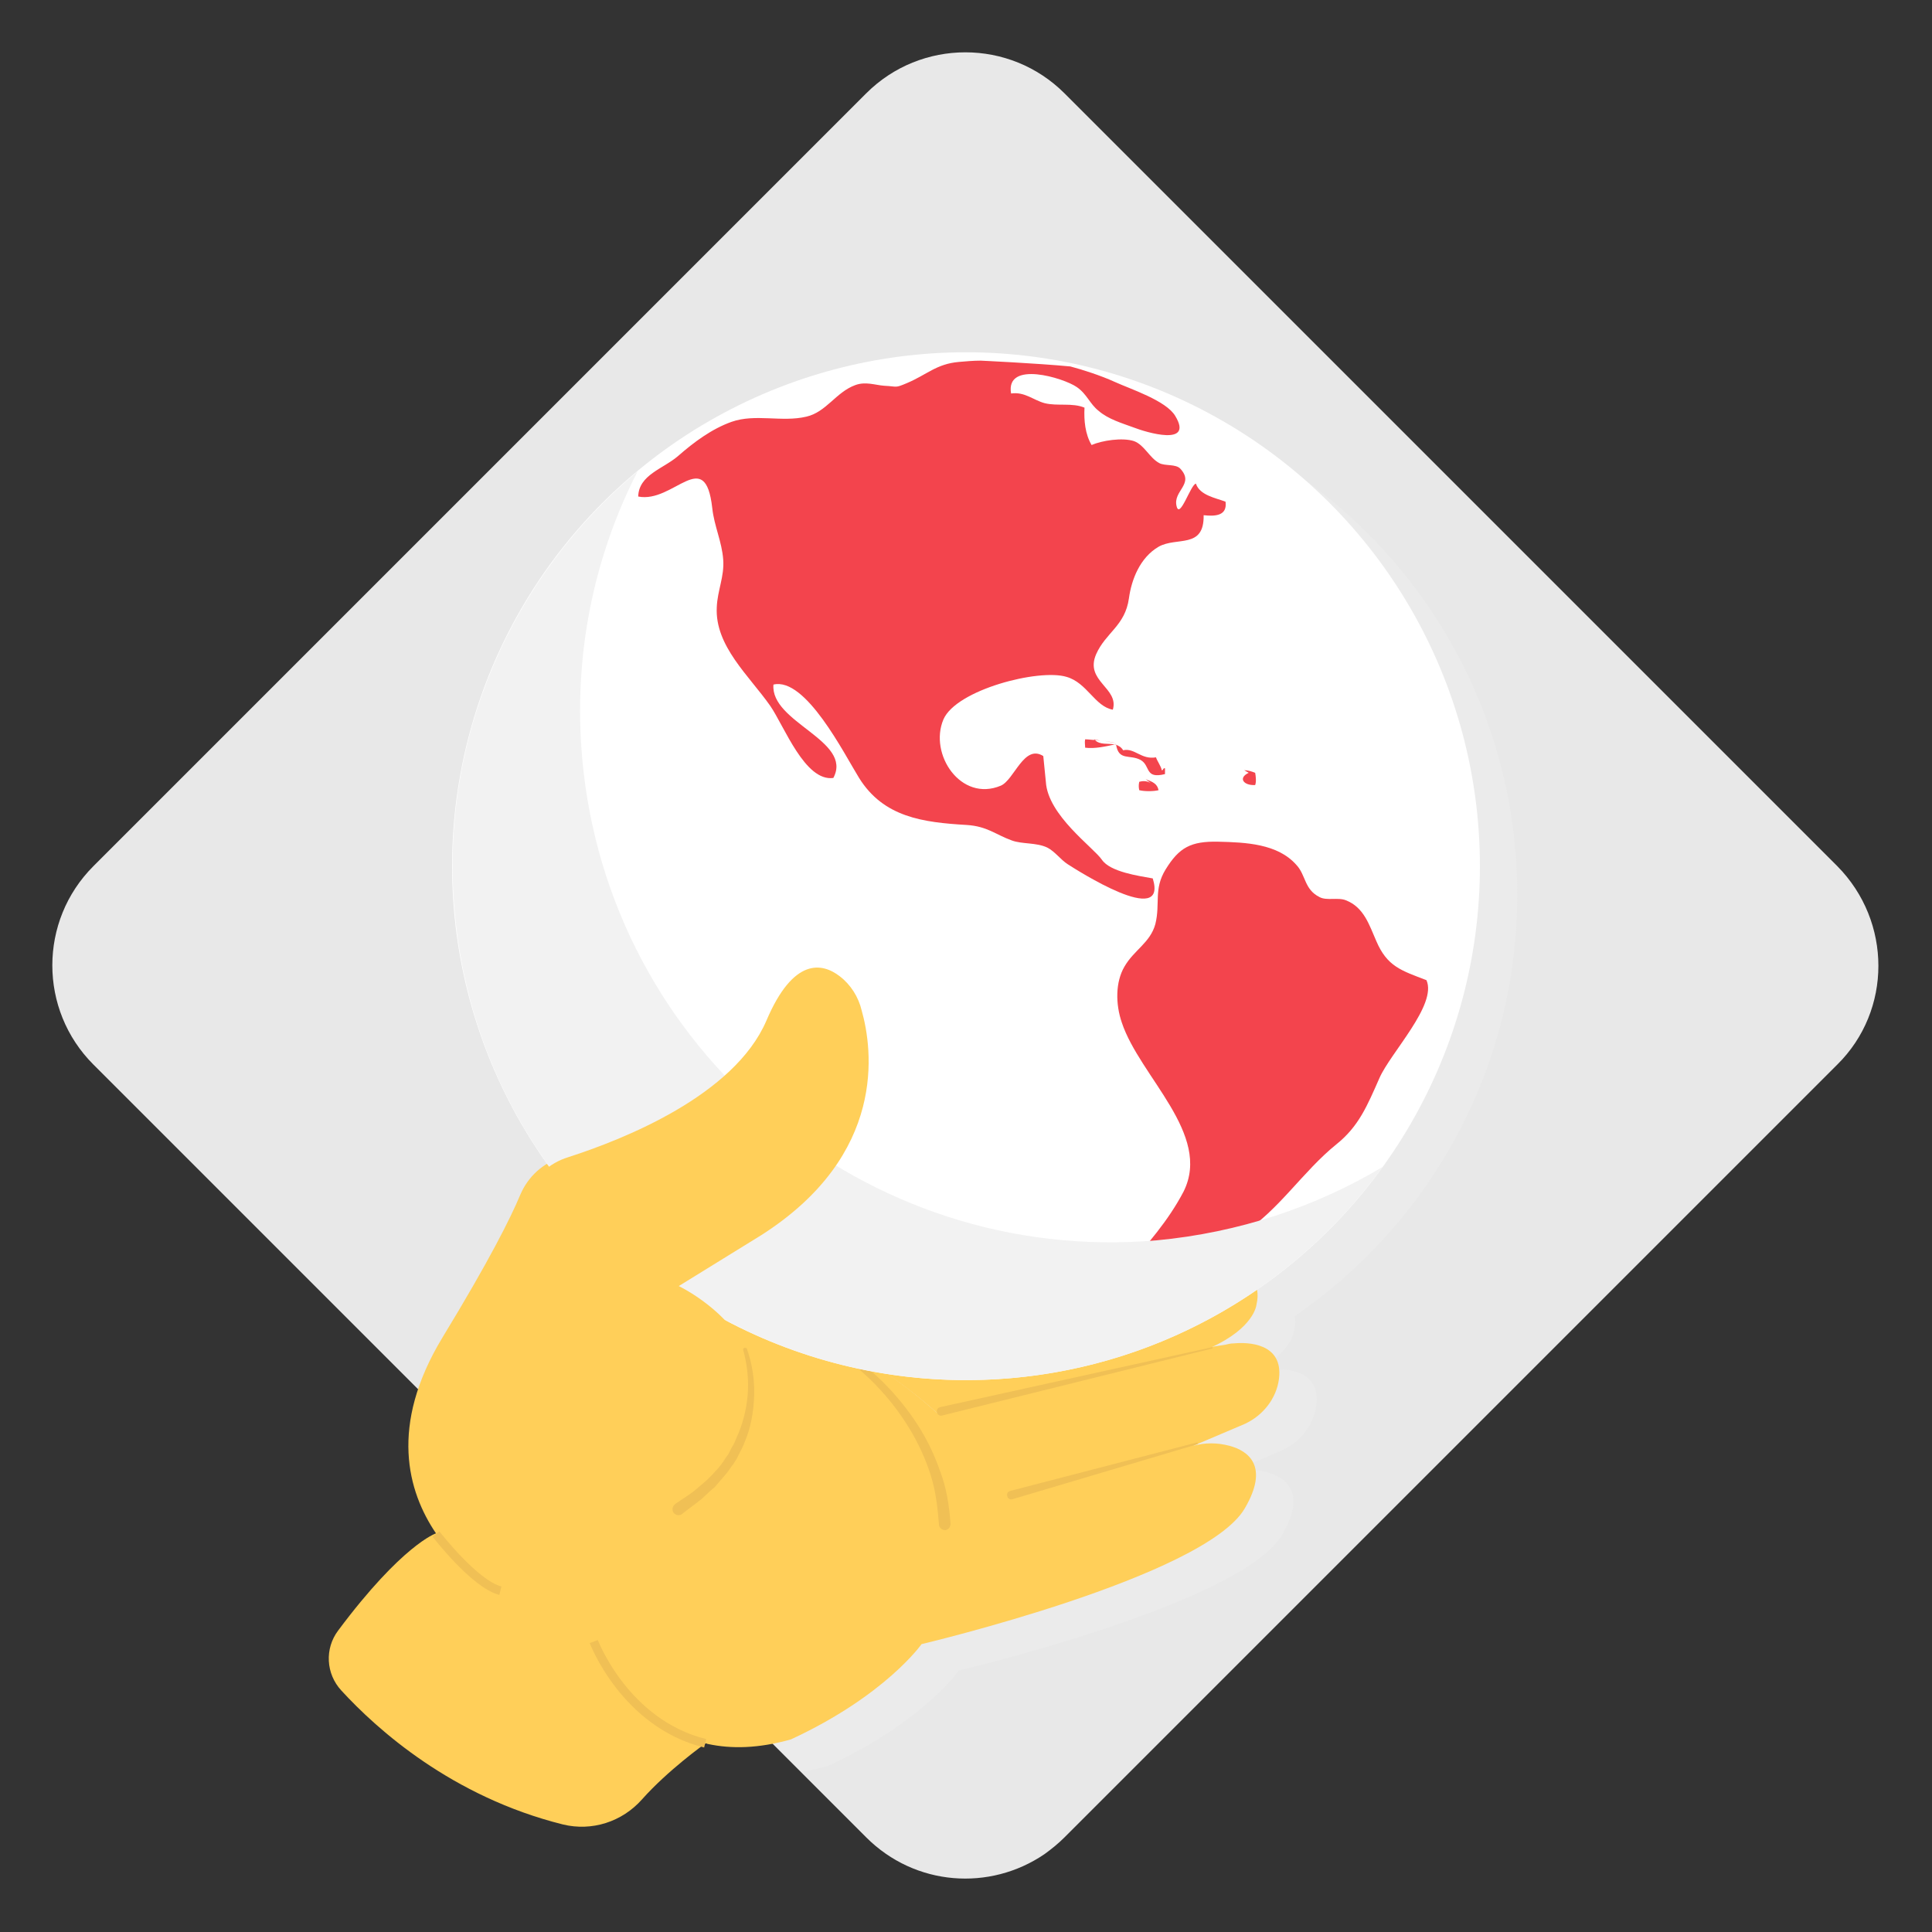
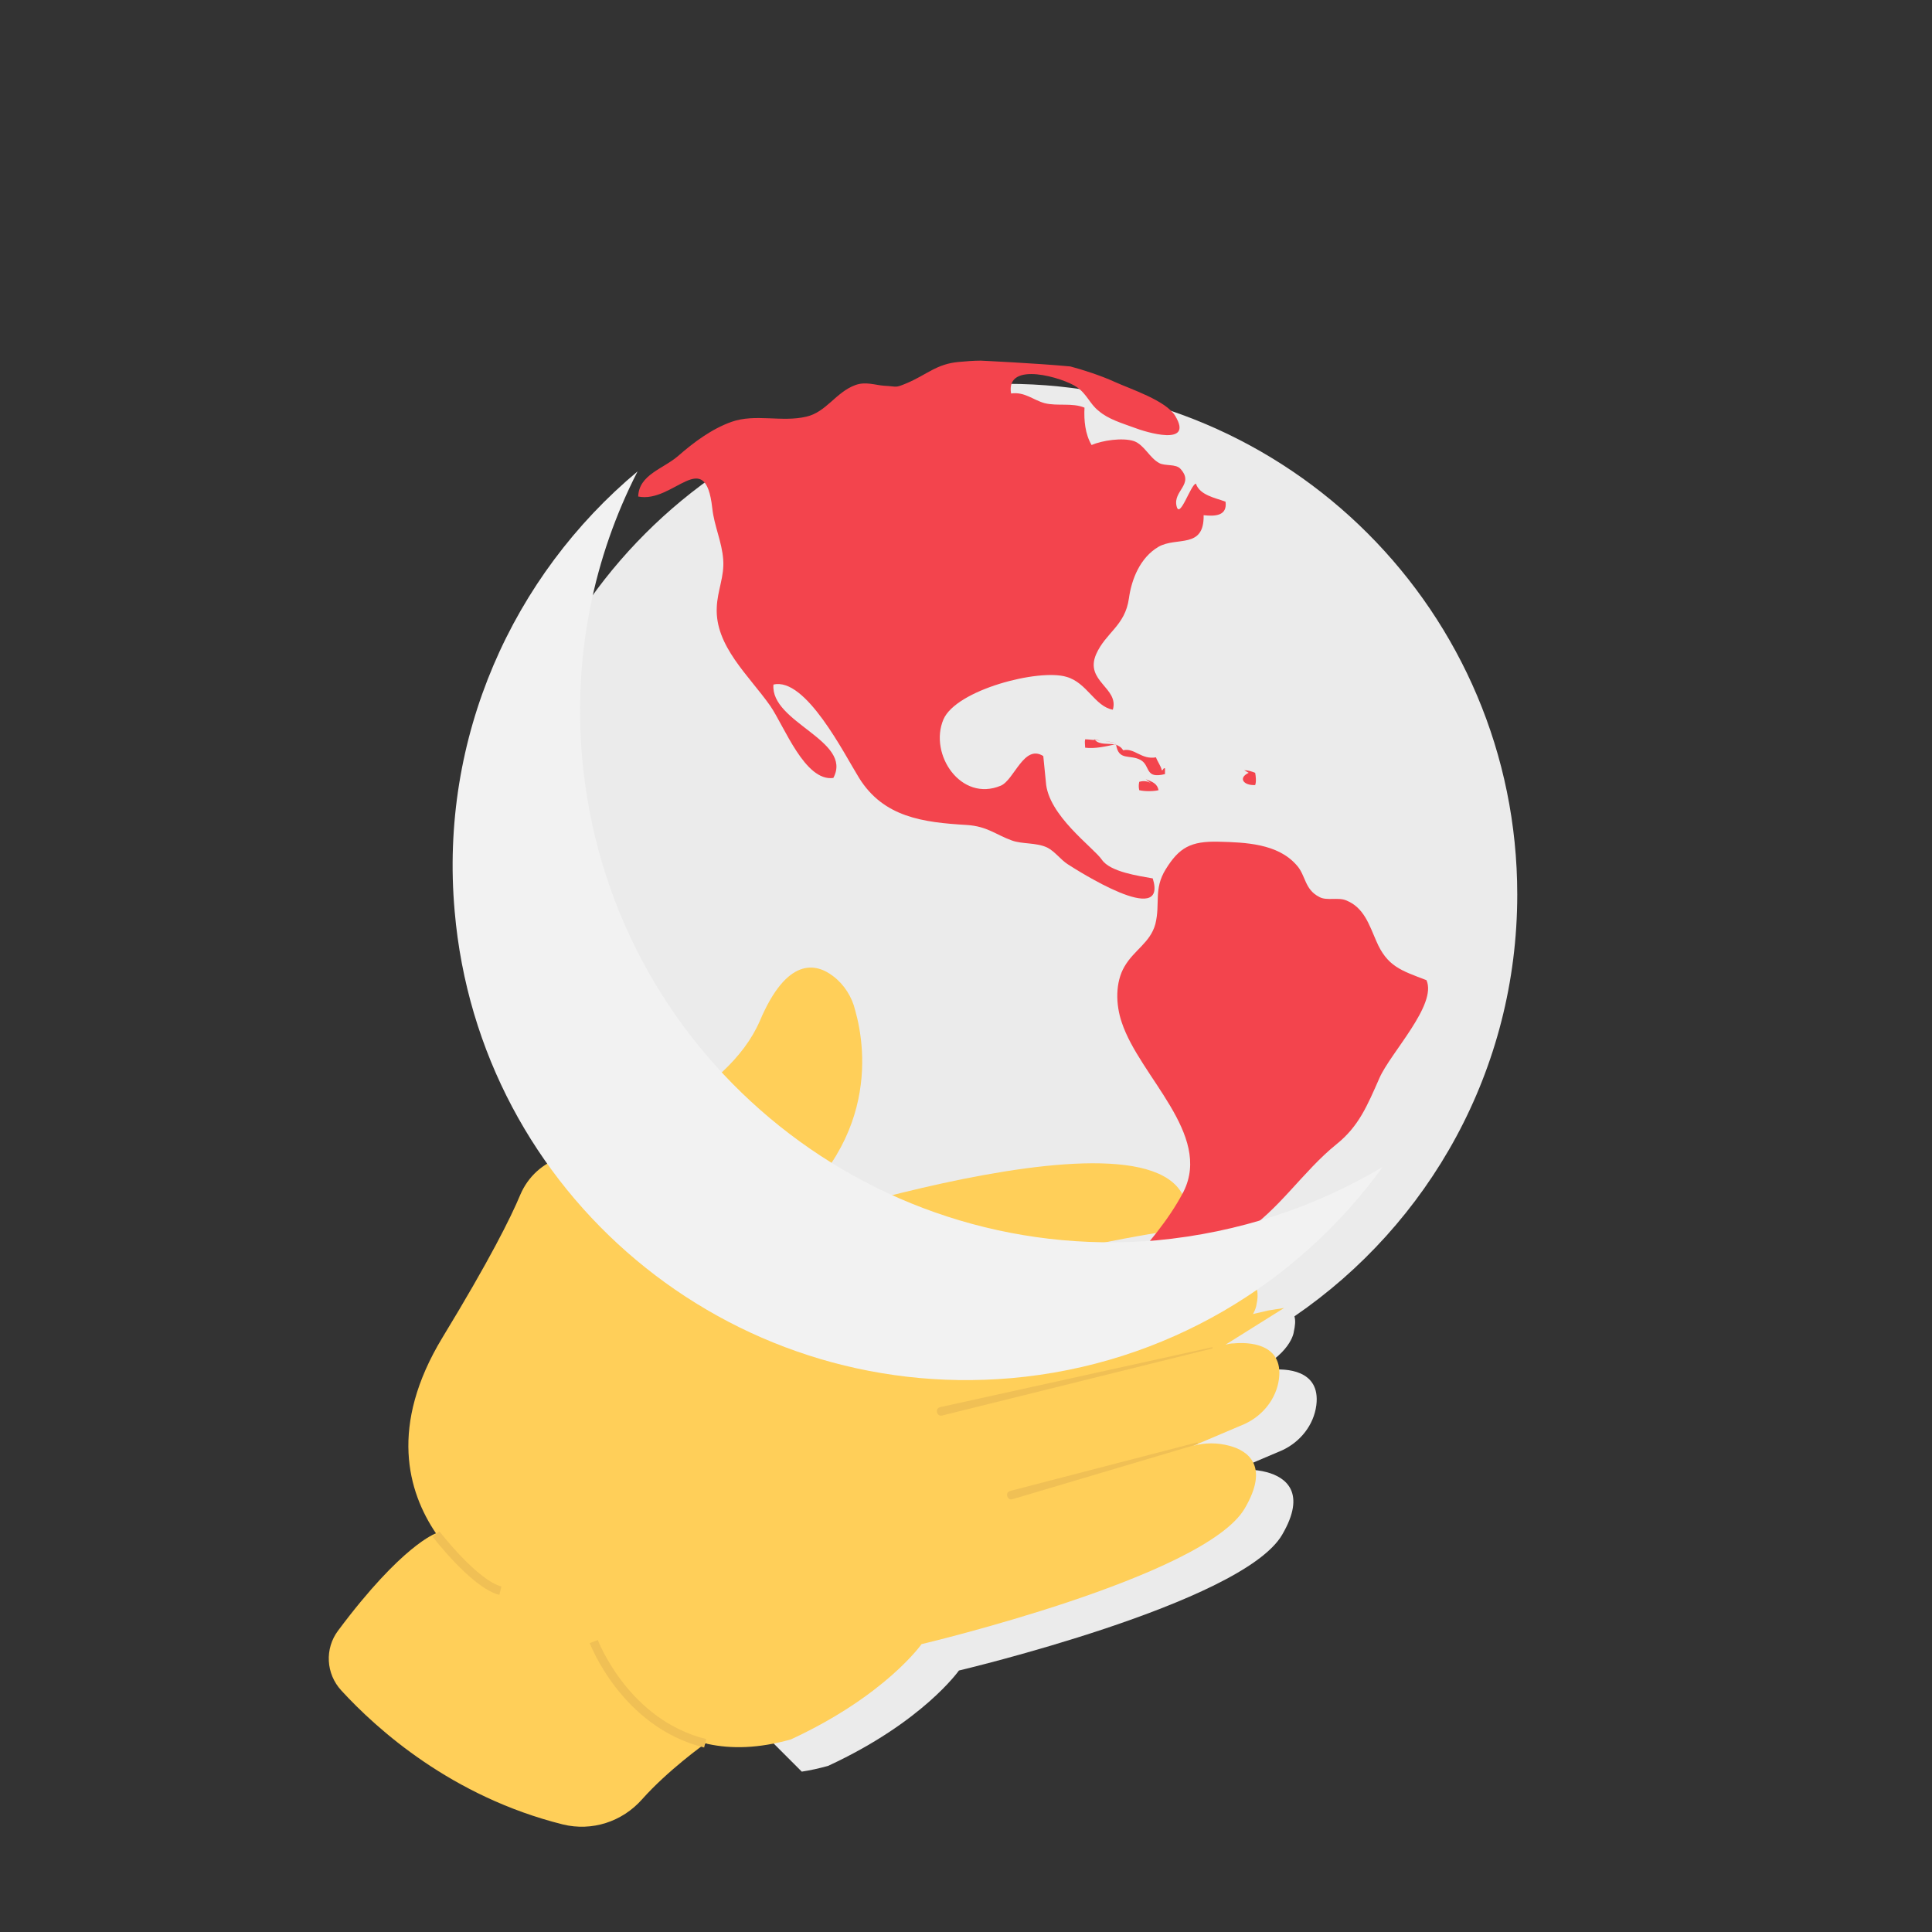
<svg xmlns="http://www.w3.org/2000/svg" id="Layer_1" x="0" y="0" version="1.1" viewBox="0 0 300 300" xml:space="preserve">
  <rect x="0" y="0" width="300" height="300" fill="#333333" stroke="none" />
  <style>.st2{fill:#ffcf59}.st3{fill:#f0c055}.st5{fill:#f3444d}</style>
-   <path fill="#e8e8e8" d="M285.3 165.3l-120 120c-1 1-2 1.8-3.1 2.6-8.5 5.8-20.1 5-27.7-2.6l-2.6-2.6-7.6-7.6-54-54-11.4-11.4-11.6-11.6-32.8-32.8c-8.5-8.5-8.5-22.3 0-30.8l120-120c8.5-8.5 22.3-8.5 30.8 0l120 120c8.5 8.6 8.5 22.4 0 30.8z" />
  <path fill="#ebebeb" d="M201 204.4c.2.7.1 1.5-.1 2.4 0 0-.3 3.6-7.2 6.7l2.4-.6c.4-.1.8-.2 1.3-.2 2.1-.2 7.7-.1 7 5.5-.4 3.1-2.5 5.7-5.3 7l-8 3.4c1.8-.5 3.7-.5 5.6 0 3 .8 6.2 3.2 2.4 9.7-6.2 10.7-50.2 21.1-50.2 21.1s-5.6 8-20.3 14.8c-1.4.4-2.8.7-4.1.9l-54-54c.8-2.9 2.2-5.9 4.2-9.2 7.3-12 10.6-18.6 12.1-22.2 1-2.2 2.7-4.1 4.8-5.2-9.2-12.8-14.6-28.6-14.6-45.6 0-43.8 35.5-79.3 79.3-79.3s79.3 35.5 79.3 79.3c0 27.2-13.7 51.2-34.6 65.5z" />
  <g id="XMLID_1_">
-     <path d="M69.7 240.8c3.2 3.7 6.4 5.6 6.8 5.9-.4-.4-4.2-3.1-6.8-5.9zm-2-2.6c.5.8 1.1 1.6 1.9 2.5-.6-.7-1.2-1.6-1.9-2.5zm122.6-29.4c.4-.1.8-.2 1.3-.2 2.1-.2 7.7-.1 7 5.5-.4 3.1-2.5 5.7-5.3 7l-8 3.4c1.8-.5 3.7-.5 5.6 0 3 .8 6.2 3.2 2.4 9.7-6.2 10.7-50.2 21.1-50.2 21.1s-5.6 8-20.3 14.8c-5 1.4-9.2 1.5-12.9.7-.1 0-.2-.1-.3-.1-.2.1-5.9 4.2-9.9 8.7-3.1 3.5-7.8 5-12.3 3.9-17.2-4.3-28.8-14.7-34.4-20.8-2.4-2.6-2.6-6.5-.5-9.3 10-13.4 15.2-15.1 15.2-15.1-4.4-6.5-7.3-16.7 1-30.4 7.3-12 10.6-18.6 12.1-22.2 1.2-2.8 3.5-4.9 6.4-5.8 8.7-2.8 25.8-9.6 30.8-21.2 4.2-9.9 8.7-9 11.4-6.9 1.7 1.3 2.9 3.2 3.4 5.3 1.7 6 4 22.5-15.6 34.9l-9.1 5.7c.9-.3 71.8-24.3 66.9-1-19.7 2.5-46.7 11-47.5 10.8 6 3 12.4 7 18 12.1l.4-.5 41.9-9.7 2.5-.4z" class="st2" />
+     <path d="M69.7 240.8c3.2 3.7 6.4 5.6 6.8 5.9-.4-.4-4.2-3.1-6.8-5.9zm-2-2.6c.5.8 1.1 1.6 1.9 2.5-.6-.7-1.2-1.6-1.9-2.5zm122.6-29.4c.4-.1.8-.2 1.3-.2 2.1-.2 7.7-.1 7 5.5-.4 3.1-2.5 5.7-5.3 7l-8 3.4c1.8-.5 3.7-.5 5.6 0 3 .8 6.2 3.2 2.4 9.7-6.2 10.7-50.2 21.1-50.2 21.1s-5.6 8-20.3 14.8c-5 1.4-9.2 1.5-12.9.7-.1 0-.2-.1-.3-.1-.2.1-5.9 4.2-9.9 8.7-3.1 3.5-7.8 5-12.3 3.9-17.2-4.3-28.8-14.7-34.4-20.8-2.4-2.6-2.6-6.5-.5-9.3 10-13.4 15.2-15.1 15.2-15.1-4.4-6.5-7.3-16.7 1-30.4 7.3-12 10.6-18.6 12.1-22.2 1.2-2.8 3.5-4.9 6.4-5.8 8.7-2.8 25.8-9.6 30.8-21.2 4.2-9.9 8.7-9 11.4-6.9 1.7 1.3 2.9 3.2 3.4 5.3 1.7 6 4 22.5-15.6 34.9c.9-.3 71.8-24.3 66.9-1-19.7 2.5-46.7 11-47.5 10.8 6 3 12.4 7 18 12.1l.4-.5 41.9-9.7 2.5-.4z" class="st2" />
    <path d="M175.1 196.6c12.3-1.6 21.6-.8 20 6 0 0-.3 3.6-7.2 6.7L146 219l-.4.5c-5.6-5.1-12.1-9.1-18-12.1.7.2 27.8-8.3 47.5-10.8zm-47.5 10.8zm-57.9 33.4c2.6 2.8 6.4 5.6 6.8 5.9-.4-.3-3.6-2.3-6.8-5.9zm-.1-.1c-.8-.8-1.4-1.7-1.9-2.5.7.9 1.3 1.8 1.9 2.5z" class="st2" />
  </g>
-   <path d="M130.7 209.5c.2 0 .4.1.5.2l.2.1.4.3c.3.2.6.4.8.6.6.4 1.1.8 1.6 1.3 1.1.9 2.1 1.8 3 2.7 1.9 1.9 3.7 4.1 5.2 6.4 1.5 2.3 2.7 4.8 3.6 7.4 1 2.6 1.4 5.4 1.6 8.1 0 .5-.3.9-.8 1-.5 0-.9-.3-1-.8v-.1c-.2-2.6-.5-5.2-1.3-7.7s-1.9-4.9-3.3-7.2-3-4.4-4.8-6.3c-.9-1-1.9-1.9-2.9-2.8-.5-.4-1-.9-1.5-1.3-.3-.2-.5-.4-.8-.6l-.4-.3-.2-.1c-.1 0 .1 0 .1-.1-.2 0-.5-.2-.5-.4s.3-.4.5-.4z" class="st3" />
-   <circle cx="150" cy="134.5" r="79.8" fill="#fff" />
  <path d="M170.8 114.9l2.5.5c-.7-.2-1.6-.3-2.5-.5z" class="st5" />
  <path d="M152.3 56c-1.1 0-2.3.1-3.4.2-3.5.3-5 2-8.1 3.3-1.9.8-1.4.5-3.5.4-1.4-.1-2.9-.7-4.5-.1-3 1.1-4.5 4.2-7.6 4.9-3.8.9-7.9-.5-11.6.8-3.1 1.1-5.9 3.2-8.3 5.3-2.3 2-6.1 2.9-6.2 6.3 5.5 1.1 10.4-8 11.5 1.8.3 2.8 1.5 5.2 1.7 8 .2 2.6-.9 4.8-1 7.4-.3 6 5 10.6 8.3 15.3 2.2 3.2 5.4 11.8 9.8 11.2 3.1-5.8-9.8-8.6-9.3-14.5 5-1.2 11 10.8 13.3 14.5 3.8 6.1 9.9 6.9 16.7 7.3 3.2.2 4.5 1.5 7 2.4 1.6.6 3.8.3 5.5 1.1 1.2.6 2.1 1.9 3.2 2.6 1.4.9 15.6 10 13.2 2.2-2.2-.4-6.6-1-7.9-2.9-1.3-1.9-8.4-6.9-8.7-12.1l-.4-4c-3-1.9-4.5 3.7-6.6 4.6-6.2 2.6-11.2-4.9-8.9-10.3 2-4.6 14.8-7.9 19.1-6.6 3.2.9 4.4 4.6 7.2 5.1 1-3.4-4.4-4.4-2.6-8.6 1.5-3.4 4.5-4.4 5.1-8.7.4-2.9 1.7-6.3 4.6-8 2.8-1.6 7.1.4 7-4.9 1.8.2 3.7.1 3.4-2.1-1.6-.6-4-1-4.6-2.8-.8.1-2.5 5.6-3 3.5-.6-2.4 2.8-3.4.6-5.8-.7-.8-2.4-.4-3.3-.9-1.5-.8-2.3-2.8-3.9-3.4-1.8-.6-5-.1-6.6.6-1-1.7-1.2-3.8-1.1-5.8-1.9-.8-4.2-.2-6.2-.7-1.8-.5-3.1-1.8-5.2-1.5-.9-5.2 8.2-2.4 10.2-1 1.6 1.1 2 2.6 3.4 3.7 1.5 1.3 3.6 1.9 5.5 2.6 1.8.7 9.3 3 6.4-1.8-1.4-2.4-7-4.2-9.4-5.3-2.2-1-5-1.9-6.9-2.4-5.3-.5-13.9-.9-13.9-.9z" class="st5" />
  <path d="M165.3 208.7h.7c1.4-2 4.5-2.6 6.6-3.9 2.3-1.5 4.4-3.2 6.4-4.7 4.1-3.2 9.6-5.8 14-8.6 5.6-3.6 9.3-9.6 14.5-13.8 3.5-2.8 4.8-6 6.7-10.3 1.7-3.9 9-11.4 7.3-15.2-3.9-1.5-6.1-2.1-7.8-6.1-1.1-2.5-1.9-5.2-4.7-6.3-1.2-.5-3 .1-4.1-.5-2.4-1.2-2.1-3.4-3.6-5-2.9-3.3-7.9-3.5-12.1-3.6-4.3-.1-6.1.9-8.2 4.3-1.9 3.1-.8 5.3-1.6 8.5-.8 2.9-3.3 4-4.8 6.6-1.4 2.4-1.4 5.8-.4 8.7 2.8 8.4 14 17.3 9.6 26.2-4.7 9-13.3 15.3-18.5 23.7zm29.6-86.8c.2-.5.1-1.4 0-1.9-.5-.2-1.1-.4-1.7-.4l.7.4c-1.7.8-.8 2 1 1.9zm-18 .8c.8.2 2.2.2 3 0-.2-1-.9-1.3-2-1.7l.8.6c-.5-.3-1.1-.4-1.8-.2-.1.5-.1.8 0 1.3zm-3.8-7.1h.2c.4 2.6 2.1 1.5 3.8 2.4 1.6.9.6 3 3.8 2.2v-.9c-.3-.1-.3.4-.5.3-.1-.6-.7-1.4-.9-2-2.3.4-3.3-1.5-5.1-1.1-.3-.5-.7-.7-1.2-.9v-.1l-.1.1c-1.1-.2-2.3.1-3.1-.7.3 0 .5.1.8.1l-.9-.2.1.1c-.5 0-1-.1-1.5-.1-.1.5 0 .8 0 1.3 1.5.2 3.2-.2 4.6-.5z" class="st5" />
  <path fill="#f2f2f2" d="M214.7 181.2C201.6 199.3 181 211.9 157 214c-43.9 3.8-82.6-28.6-86.4-72.5-2.4-27 9-52.1 28.4-68.3-6.8 13.3-10 28.5-8.6 44.5 4 45.3 43.9 78.8 89.2 74.9 12.8-1.2 24.7-5.2 35.1-11.4z" />
-   <path id="XMLID_3_" d="M77.4 246.6s-23.2-13.2-7.7-38.9c7.3-12 10.6-18.6 12.1-22.2 1.2-2.8 3.5-4.9 6.4-5.8 8.7-2.8 25.8-9.6 30.8-21.2 4.2-9.9 8.7-9 11.4-6.9 1.7 1.3 2.9 3.2 3.4 5.3 1.7 6 4 22.4-15.6 34.9l-12.8 7.9s27 12.9-.9 34l-27.1 12.9z" class="st2" />
  <path d="M185.8 224.3l-28.6 8.5c-.4.1-.7-.1-.8-.5-.1-.4.1-.7.5-.8l28.9-7.5c.1 0 .2 0 .2.1s-.1.2-.2.2zm2.4-14.9l-41.9 10.4c-.4.1-.7-.1-.8-.5-.1-.4.1-.7.5-.8l42.2-9.3c.1 0 .1 0 .1.1l-.1.1z" class="st3" />
  <path fill="#ffcf59" stroke="#f0c055" stroke-miterlimit="10" stroke-width="1.346" d="M67.7 238.2s6 7.8 10 8.8m14.5 7.9s4.8 12.7 17.3 15.8" />
-   <path d="M116 209.5c.8 2.3 1.2 4.8 1.1 7.3-.1 2.5-.5 4.9-1.5 7.2-.2.6-.5 1.1-.8 1.7l-.4.8-.5.8c-.4.5-.7 1-1.1 1.5l-1.2 1.4c-.2.2-.4.5-.6.7l-.7.6-1.4 1.3c-1 .8-2 1.5-3 2.3-.4.3-1 .2-1.3-.2-.3-.4-.2-1 .2-1.3l.1-.1c1-.7 2-1.3 2.9-2l1.3-1.1.7-.6.6-.6 1.2-1.3c.4-.5.7-.9 1-1.4l.5-.7.4-.8c.3-.5.6-1 .8-1.6 1-2.1 1.6-4.5 1.8-6.8.2-2.4-.1-4.8-.7-7 0-.1 0-.3.2-.3s.4 0 .4.2z" class="st3" />
</svg>